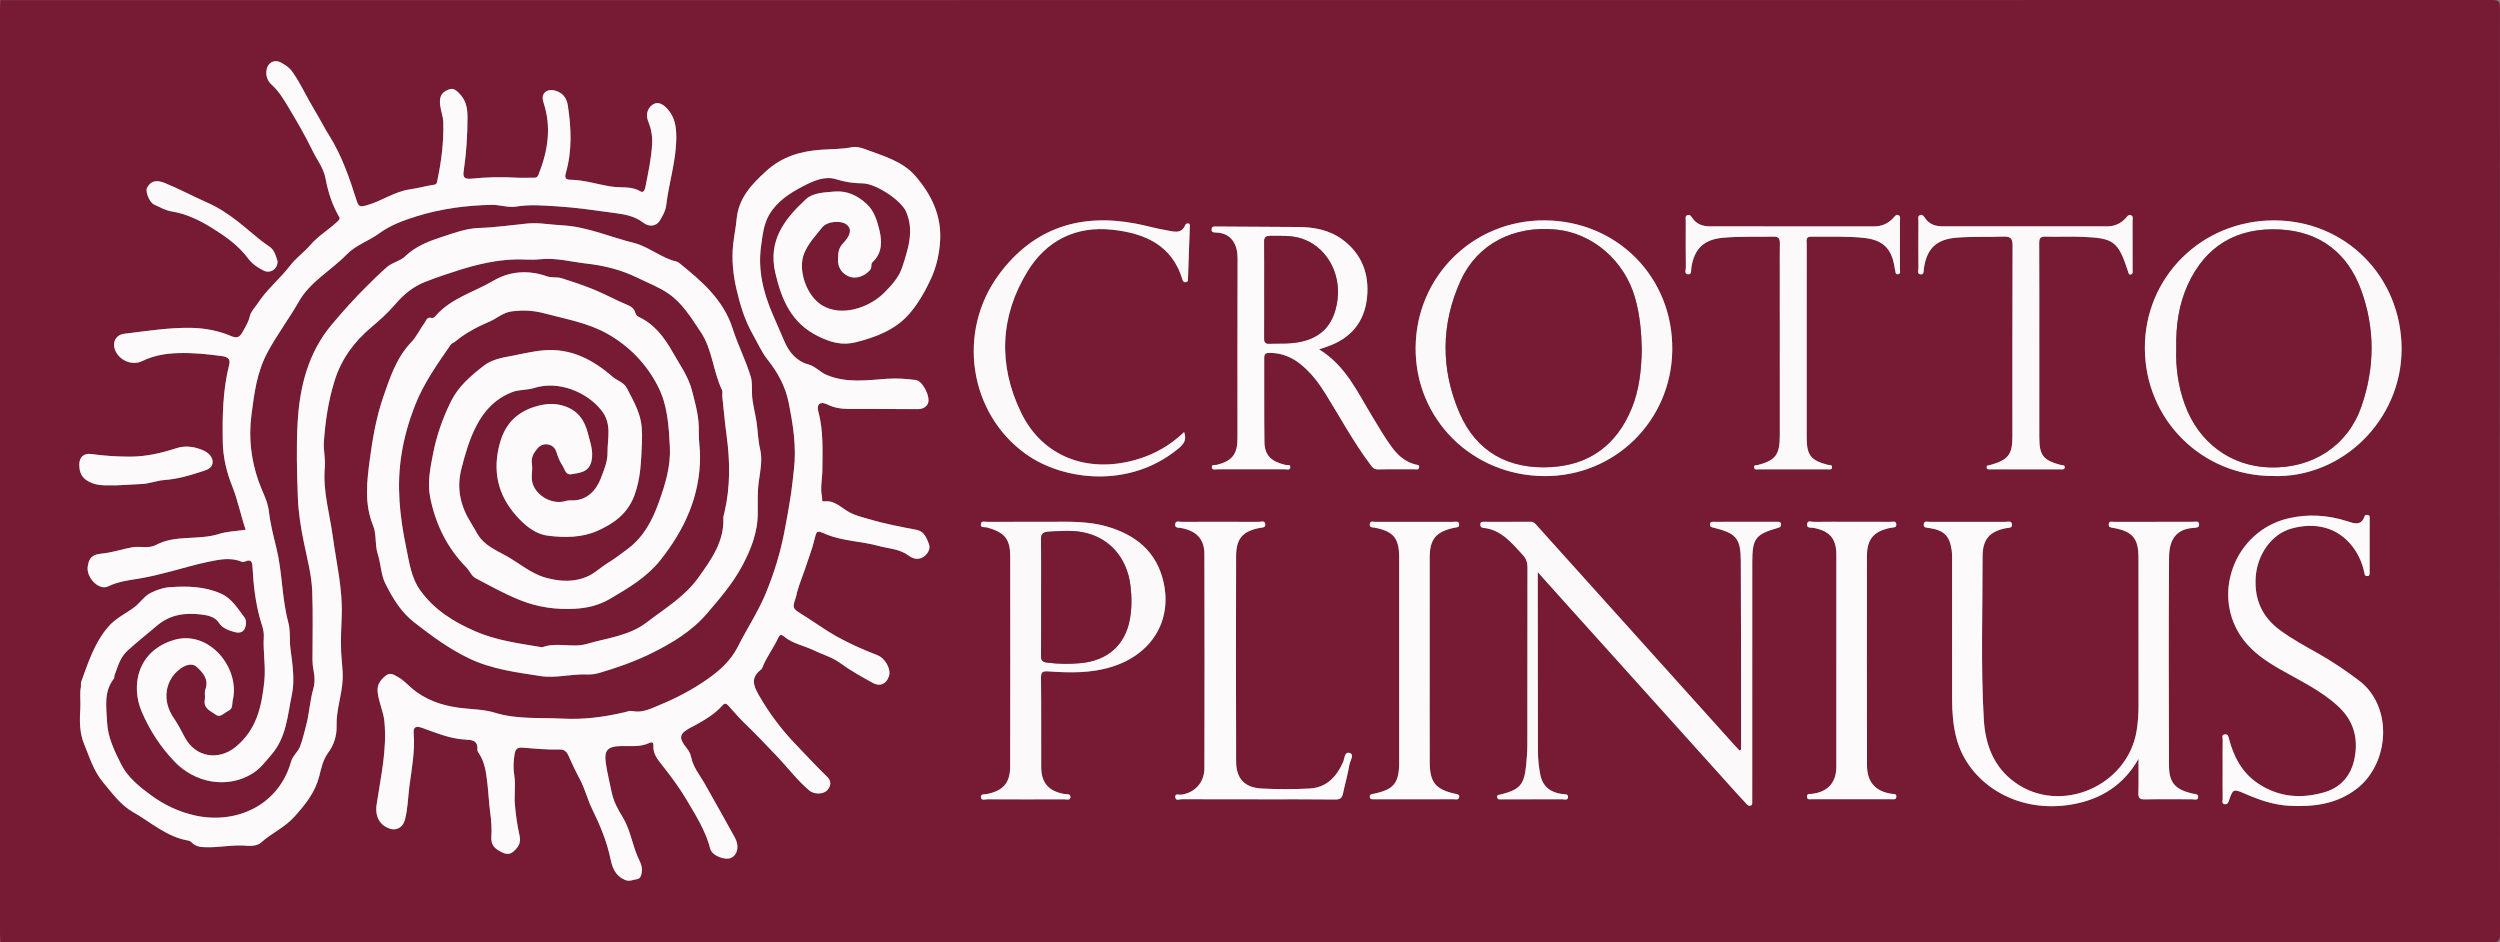
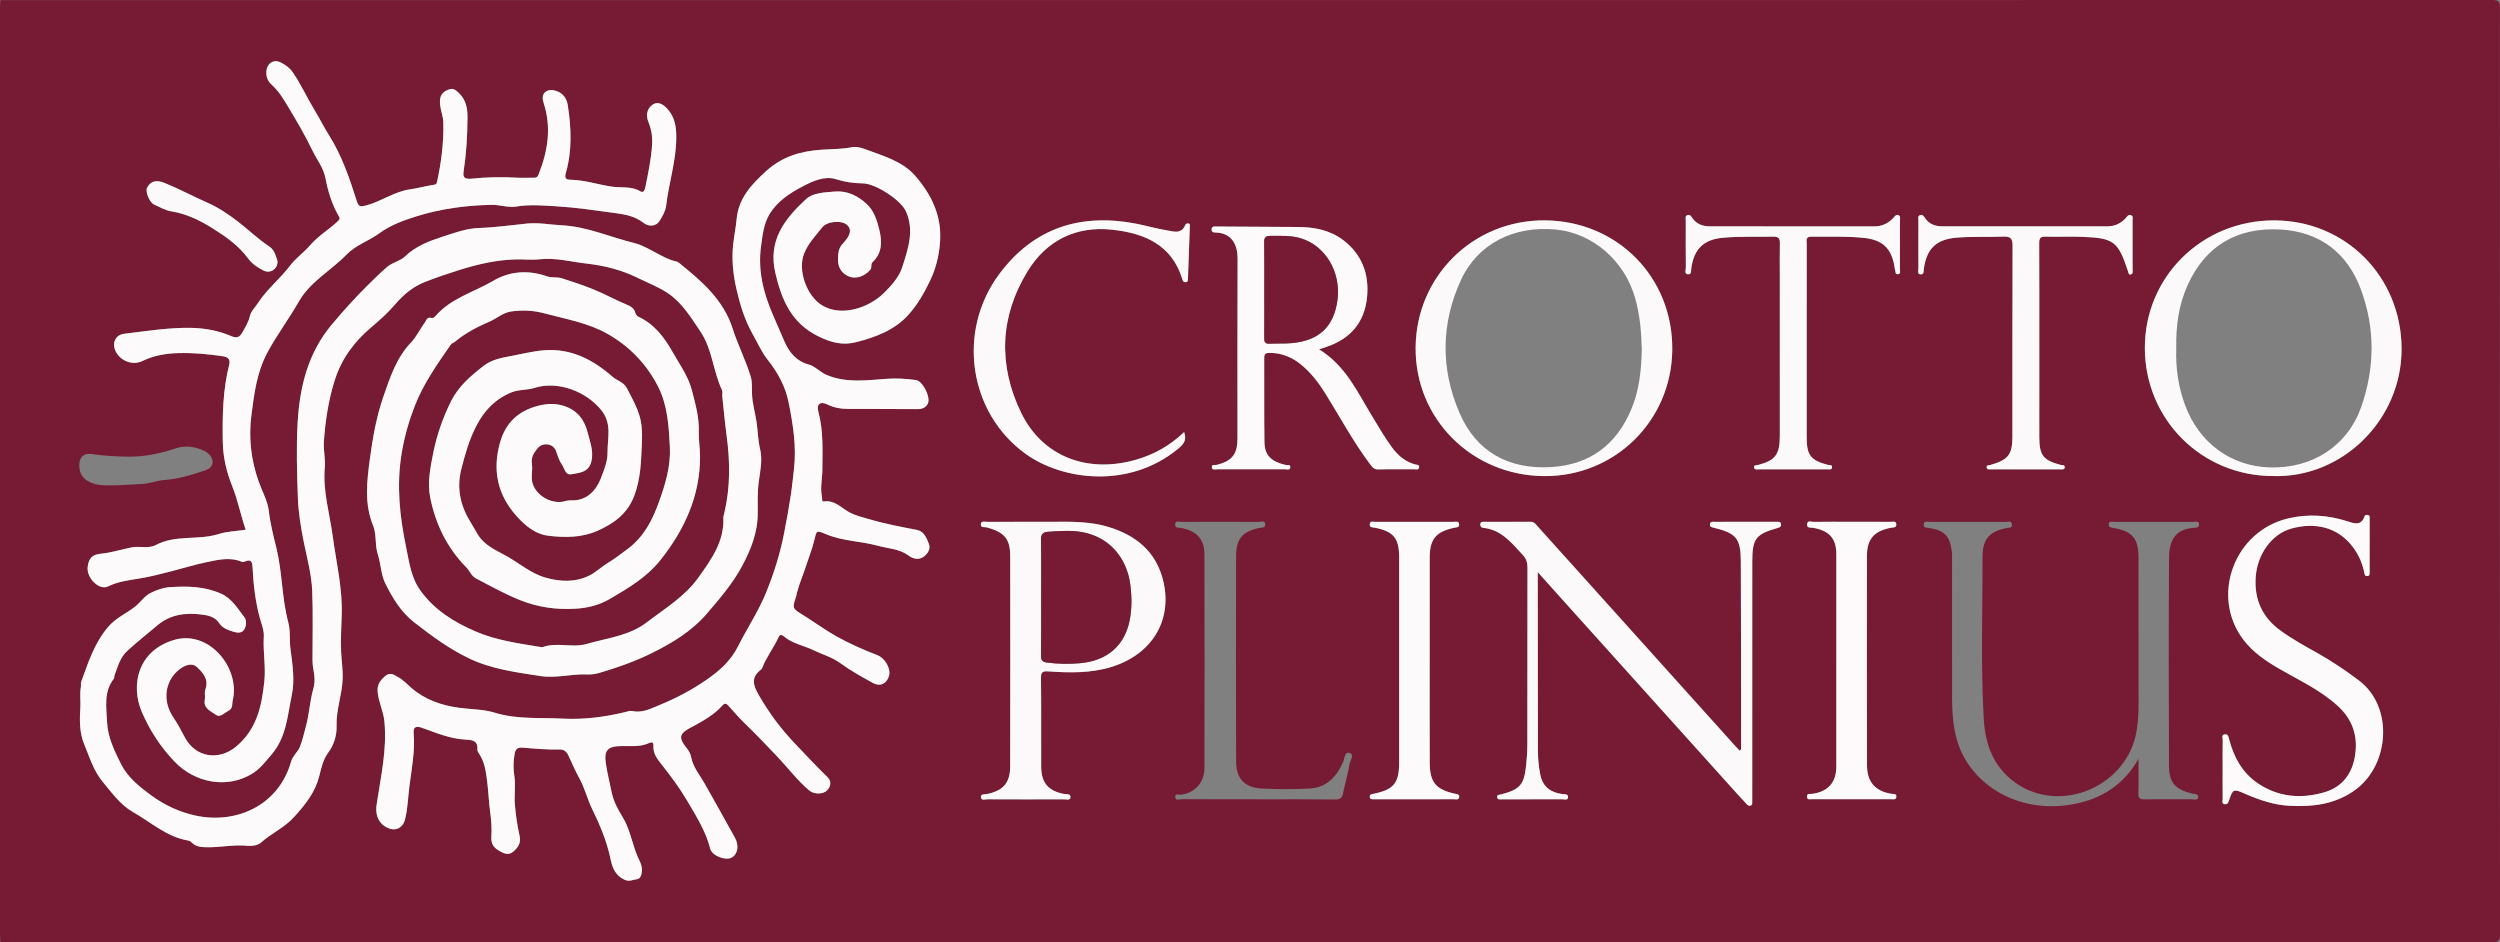
<svg xmlns="http://www.w3.org/2000/svg" viewBox="0 0 363.675 137.07" enable-background="new 0 0 363.675 137.07">
  <rect x="0" y="0" width="363.675" height="137.07" fill="#808080" stroke="none" />
  <path fill="#771A33" d="M.056 137.057c-.019-.398-.054-.796-.054-1.193-.002-44.922-.002-89.845 0-134.767 0-.358.035-.716.053-1.074 120.832-.001 241.663-.001 362.495-.023.885 0 1.119.195 1.119 1.103-.025 44.957-.027 89.914.006 134.871.001 1.071-.434 1.096-1.243 1.096-43.317-.013-86.634-.011-129.951-.011-77.475-.001-154.95-.002-232.425-.002zm93.321-72.6c.165-3.536-.469-4.728-2.182-7.982-.477-.906-1.422-1.083-2.098-1.674-2.839-2.483-6.045-4.161-9.965-3.842-1.604.131-3.175.529-4.756.826-1.465.276-2.823.508-4.052 1.459-1.86 1.439-3.64 2.992-4.685 5.081-1.194 2.387-2.09 4.925-2.617 7.577-.422 2.123-.861 4.31-.452 6.397.758 3.872 2.449 7.391 5.273 10.241.503.508.706 1.233 1.4 1.598 2.094 1.102 4.152 2.25 6.362 3.143 2.617 1.057 5.321 1.435 8.064 1.272 1.758-.104 3.439-.478 5.134-1.477 2.674-1.576 5.293-3.122 7.231-5.555 3.515-4.412 5.808-9.33 5.804-15.113-.001-1.195-.218-2.397-.18-3.564.068-2.111-.494-4.078-1.002-6.051-.527-2.046-1.787-3.772-2.821-5.599-1.229-2.171-2.664-4.054-4.988-5.129-.189-.087-.368-.338-.422-.546-.173-.666-.666-.955-1.236-1.191-1.704-.703-3.303-1.617-5.032-2.3-1.463-.579-2.947-1.08-4.44-1.55-.665-.21-1.456-.036-2.109-.267-2.736-.965-5.421-.789-7.865.647-2.835 1.666-6.174 2.528-8.423 5.155-.117.137-.378.3-.501.256-.695-.251-.818.382-1.057.705-.68.915-1.161 2.004-1.939 2.815-2.161 2.253-3.087 5.128-4.06 7.939-1.007 2.908-1.546 5.973-1.953 9.019-.433 3.236-.848 6.506.471 9.717.525 1.278.227 2.773.672 4.138.463 1.421.464 3.04 1.127 4.338 1.062 2.081 2.22 4.076 4.217 5.626 2.55 1.979 5.104 3.87 8.019 5.249 3.265 1.544 6.823 1.994 10.325 2.534 2.237.345 4.522-.34 6.803-.237.578.026 1.187-.061 1.743-.225 2.6-.765 5.138-1.653 7.592-2.862 3.025-1.49 5.886-3.238 8.05-5.763 1.851-2.159 3.755-4.368 5.111-6.896 1.278-2.385 2.293-4.902 2.29-7.718-.002-1.545-.057-3.086.159-4.647.211-1.526.552-3.123.185-4.655-.309-1.29-.325-2.614-.511-3.903-.201-1.389-.632-2.753-.67-4.193-.021-.808.052-1.689-.188-2.477-.728-2.387-1.879-4.615-2.638-6.999-1.331-4.181-4.52-6.896-7.782-9.527-.12-.097-.273-.18-.423-.212-1.053-.224-1.971-.743-2.911-1.243-1.039-.552-2.095-1.169-3.221-1.445-3.504-.858-6.844-2.39-10.514-2.572-1.664-.082-3.347-.419-4.984-.259-2.345.23-4.684.581-7.039.65-1.86.054-3.644.732-5.286 1.26-1.846.594-3.911 1.353-5.464 2.864-.694.676-1.869.903-2.568 1.496-1.034.877-2.019 1.866-2.997 2.832-1.798 1.776-3.49 3.67-5.117 5.608-3.438 4.096-4.658 9.006-4.96 14.208-.213 3.656-.1 7.319.031 10.972.077 2.148.428 4.303.855 6.415.477 2.363 1.13 4.71 1.229 7.115.138 3.358.037 6.726.042 10.089.001.515.056 1.016.16 1.533.172.854.213 1.764-.033 2.614-.507 1.752-.577 3.582-1.047 5.348-.28 1.054-.534 2.171-.917 3.146-.265.672-1.044 1.3-1.271 2.109-1.811 6.456-8.044 9.154-13.931 7.868-2.329-.509-4.518-1.533-6.446-2.95-1.687-1.24-3.397-2.609-4.338-4.483-.963-1.919-1.961-3.946-2.058-6.142-.095-2.152-.534-4.43 1-6.36.083-.104.021-.311.075-.451.489-1.263.783-2.581 1.877-3.586 1.402-1.287 2.895-2.452 4.339-3.681 1.928-1.64 4.153-1.877 6.483-1.59.907.112 1.943.337 2.503 1.205.481.745 1.218 1.015 1.951 1.248.535.171 1.269.354 1.673-.205.38-.526.415-1.402.088-1.826-.989-1.282-1.811-2.748-3.424-3.466-2.42-1.078-4.972-1.113-7.51-.931-.864.062-1.801.386-2.667.806-.986.478-1.505 1.39-2.313 2.021-1.268.99-2.763 1.622-3.869 2.894-2.05 2.357-2.938 5.231-3.976 8.055-.079.214.002.481-.04.714-.195 1.082-.002 2.182-.083 3.242-.132 1.719-.078 3.535.514 4.969.787 1.904 1.379 3.971 2.776 5.648 1.322 1.587 2.577 3.335 4.332 4.33 2.619 1.485 4.926 3.637 8.047 4.168.185.031.393.132.519.268.537.578 1.221.68 1.956.707 2.07.075 4.116-.418 6.2-.207.633.064 1.492-.064 1.927-.458 1.518-1.372 3.411-2.163 4.849-3.758 1.627-1.804 3.031-3.537 3.637-5.919.296-1.164.535-2.371 1.296-3.403.851-1.153 1.269-2.476 1.225-3.957-.067-2.267.779-4.421.879-6.699.062-1.417-.174-2.757-.221-4.133-.059-1.704.016-3.415.084-5.121.155-3.919-.778-7.708-1.297-11.55-.452-3.345-1.472-6.623-1.156-10.072.111-1.216-.224-2.47-.139-3.692.208-2.985.638-5.903 1.536-8.819 1.012-3.289 2.918-5.802 5.409-7.892 1.22-1.024 2.382-2.078 3.402-3.267 1.221-1.422 2.599-2.593 4.335-3.274 1.659-.651 3.351-1.227 5.052-1.758 2.668-.833 5.38-1.463 8.198-1.531 1.154-.028 2.331.112 3.454-.016 2.336-.266 4.56.37 6.821.622 2.531.283 5.028.899 7.349 2.035 1.514.741 3.121 1.351 4.506 2.286 2.084 1.407 3.389 3.584 4.759 5.633 1.702 2.547 1.796 5.726 3.099 8.448.126.263.009.634.042.951.2 1.893.371 3.79.626 5.675.508 3.749.551 7.478-.319 11.185-.063.27-.164.547-.154.817.124 3.458-1.786 6.061-3.651 8.672-1.97 2.758-4.859 4.47-7.482 6.486-2.575 1.979-5.744 2.265-8.71 3.138-2.119.623-4.345-.298-6.452.468-.102.037-.238-.002-.355-.022-3.195-.533-6.408-.957-9.425-2.269-3.123-1.357-5.914-3.069-7.973-5.903-1.396-1.922-1.637-4.113-2.096-6.303-.95-4.538-1.422-9.062-.658-13.697.396-2.4 1.067-4.734 1.93-6.943 1.244-3.183 3.24-6.022 5.197-8.84.165-.238.461-.304.649-.462 1.526-1.277 3.288-2.177 5.076-2.95 1.055-.456 1.89-1.285 3.158-1.451 1.645-.215 3.191-.138 4.767.287 3.099.834 6.314 1.367 9.142 2.963 3.207 1.81 5.715 4.403 7.387 7.689 1.392 2.737 1.561 5.778 1.715 8.783.144 2.816-.681 5.485-1.615 8.073-.928 2.571-2.152 4.977-4.482 6.732-.956.72-1.958 1.485-2.947 2.081-.939.566-1.718 1.353-2.684 1.829-2.061 1.015-4.221.9-6.367.294-2.148-.607-3.811-2.109-5.717-3.162-1.536-.849-3.162-1.526-4.131-3.105-.328-.534-.614-1.095-.95-1.624-1.543-2.424-2.17-5.032-1.458-7.854.547-2.168 1.155-4.312 2.196-6.331 1.159-2.247 2.75-3.91 5.116-4.875 1.094-.446 2.258-.299 3.347-.649 3.387-1.09 7.617.533 9.775 3.316 1.535 1.979.815 4.08.848 6.103.02 1.244-.506 2.564-1.01 3.828-.714 1.791-2.071 3.098-4.002 3.115-.356.003-.732-.013-1.064.091-1.856.583-4.2-.638-4.806-2.495-.312-.956.022-1.939-.114-2.835-.159-1.046.267-1.668.804-2.324.78-.953 2.333-.72 2.719.426.237.703.457 1.386.882 2.007.372.542.452 1.488 1.348 1.326 1.186-.214 2.52-.265 2.9-1.888.341-1.459-.187-2.729-.521-4.077-.479-1.934-1.488-3.307-3.425-3.95-1.28-.425-2.526-.373-3.822-.034-2.863.749-4.705 2.44-5.526 5.342-1.141 4.036-.366 7.611 2.409 10.696 1.212 1.347 2.672 2.608 4.527 2.846 2.435.314 4.949.311 7.244-.71 2.36-1.05 4.365-2.46 5.364-5.146.934-2.511.976-5.04 1.093-7.608zm36.896-4.963v.016c1.08 0 2.159-.009 3.239.003.651.008 1.213-.268 1.465-.806.43-.917-.739-3.29-1.75-3.423-1.363-.179-2.729-.278-4.143-.183-2.95.199-5.949.667-8.846-.56-.963-.408-1.636-1.262-2.652-1.531-1.782-.473-2.832-1.844-3.482-3.351-.549-1.274-1.118-2.587-1.666-3.85-1.419-3.269-2.221-6.562-1.719-10.081.215-1.508.357-3.072 1.157-4.459 1.162-2.015 3.059-3.198 5.004-4.211 1.441-.751 3.126-1.505 4.756-.982 1.308.419 2.578.584 3.899.602 1.841.025 5.513 2.418 6.254 4.071 1.261 2.812.283 5.545-.547 8.143-.44 1.377-1.547 2.651-2.693 3.767-2.215 2.157-6.201 3.483-9.01 1.733-2.208-1.375-3.542-5.11-2.558-7.531.6-1.477 1.663-2.563 2.598-3.758.758-.969 2.914-1.095 3.691-.342.64.621.497 1.459-.675 2.69-.649.682-.666 1.41-.691 2.246-.035 1.158.491 1.992 1.43 2.451 1.133.554 2.424.05 3.24-.876.335-.38.014-.822.395-1.179 1.378-1.291 1.344-3.006.956-4.61-.326-1.346-.749-2.785-1.822-3.782-1.295-1.203-2.835-1.987-4.671-1.836-1.459.12-3.169.168-4.18 1.105-3.066 2.842-5.577 5.967-4.463 10.742.921 3.95 2.357 7.303 6.235 9.205 1.796.881 3.465 1.383 5.522.858 2.865-.731 5.574-1.76 7.558-3.935 1.345-1.474 2.387-3.302 3.245-5.122.811-1.719 1.266-3.574 1.401-5.563.259-3.812-1.281-6.873-3.606-9.562-1.886-2.18-4.732-2.923-7.352-3.911-.577-.218-1.277-.381-1.859-.264-1.474.296-2.976.263-4.448.365-3.063.212-5.733 1.006-8.068 3.139-2.125 1.941-3.976 3.917-4.259 6.944-.114 1.223-.366 2.433-.501 3.655-.242 2.189-.017 4.395.465 6.493.521 2.264 1.191 4.527 2.374 6.606.715 1.255 1.291 2.605 2.191 3.737 1.467 1.844 2.575 3.891 3.029 6.164.647 3.236 1.183 6.514.77 9.849-.141 1.136-.236 2.279-.406 3.411-.292 1.945-.643 3.878-1.021 5.81-.579 2.962-1.48 5.831-2.607 8.6-1.112 2.734-2.775 5.223-4.102 7.859-1.062 2.11-2.706 3.542-4.513 4.803-2.133 1.489-4.46 2.713-6.871 3.702-1.245.511-2.512 1.203-3.98.886-.386-.083-.77.091-1.159.183-2.949.699-5.99 1.083-8.973.92-3.277-.179-6.623.142-9.848-.855-1.702-.526-3.51-.484-5.266-.728-2.557-.354-4.908-1.17-6.88-2.871-.629-.543-1.181-1.156-1.926-1.571-.641-.357-1.174-.797-1.918-.152-.713.618-1.175 1.263-1.082 2.271.136 1.474.835 2.818.98 4.267.415 4.117-.534 8.139-1.129 12.165-.265 1.797.546 3.022 1.935 3.489.959.322 1.89-.235 2.164-1.234.444-1.617.456-3.294.67-4.94.333-2.561.837-5.12.619-7.733-.073-.877.331-1.082 1.176-.785 2.091.735 4.136 1.623 6.411 1.728.806.038 1.804.099 1.68 1.412-.023.24.184.522.331.755.762 1.208.929 2.559 1.101 3.944.184 1.474.236 2.961.433 4.421.164 1.212.255 2.411.174 3.608-.062.916.269 1.504.99 1.944.699.427 1.467.851 2.207.204.651-.569 1.151-1.221.912-2.274-.341-1.506-.564-3.05-.69-4.59-.114-1.385.134-2.813-.083-4.173-.175-1.098-.135-2.114.048-3.179.118-.686.419-.962 1.115-.906 1.828.147 3.654.319 5.494.272.533-.014.95.282 1.194.824.521 1.158 1.047 2.317 1.653 3.432.763 1.405 1.126 2.971 1.82 4.393 1.134 2.321 2.136 4.687 2.662 7.218.279 1.339.685 2.451 2.064 3.083.697.32 1.241-.029 1.819-.094.487-.055.666-.656.695-1.24.042-.821-.379-1.449-.666-2.139-.773-1.858-1.074-3.917-2.133-5.632-.715-1.158-1.326-2.307-1.604-3.631-.282-1.348-.603-2.69-.822-4.048-.337-2.084.203-2.66 2.369-2.671 1.312-.007 2.643.142 3.889-.431.458-.211.675-.107.644.419-.067 1.121.575 1.916 1.218 2.73 1.322 1.672 2.598 3.378 3.681 5.222 1.315 2.239 2.708 4.426 3.366 6.996.266 1.039 2.222 1.76 3.086 1.303.926-.49 1.142-1.76.496-2.917-1.468-2.631-2.915-5.275-4.413-7.889-.708-1.236-1.654-2.349-1.943-3.79-.097-.484-.282-.869-.596-1.259-1.318-1.639-1.179-2.193.7-3.171l.112-.042c1.557-.858 3.121-1.714 4.319-3.069.414-.469.657-.217.942.095.75.819 1.462 1.679 2.26 2.448 1.644 1.585 3.23 3.243 4.792 4.891 1.557 1.642 2.918 3.474 4.673 4.949.622.522 1.955.596 2.569-.041.569-.591.654-1.335.059-1.915-1.641-1.599-3.199-3.272-4.779-4.93-2.03-2.13-3.732-4.432-5.211-6.997-.926-1.606-1.109-2.621.354-3.759.059-.046.106-.122.133-.194.599-1.584 1.672-2.916 2.363-4.449.188-.417.451-.443.742-.193 1.296 1.116 2.984 1.37 4.453 2.09 1.259.617 2.627.97 3.802 1.836 1.489 1.097 3.133 1.995 4.757 2.894 1.046.579 1.984.111 2.333-1.022.304-.99-.528-2.572-1.706-3.027-2.071-.799-4.1-1.697-6.029-2.781-1.602-.9-3.086-2.009-4.653-2.976-1.7-1.049-1.713-1.024-1.135-2.749.063-.188.08-.39.131-.583.367-1.385.949-2.701 1.385-4.065.357-1.12.805-2.246 1.089-3.384.414-1.66.297-1.66 1.814-1.034 2.402.993 5.032.987 7.515 1.666 1.509.413 3.128.433 4.448 1.428.8.602 1.692.636 2.39-.004.403-.369.825-.989.552-1.701-.341-.89-.727-1.838-1.752-2.033-2.375-.453-4.744-.906-7.066-1.59-.9-.265-1.796-.486-2.65-.92-1.22-.621-2.18-1.855-3.788-1.636-.397.054-.232-.388-.289-.639-.297-1.309.037-2.605.047-3.906.022-2.862.171-5.72-.588-8.545-.295-1.1.323-1.522 1.355-.999 1.031.522 2.096.631 3.199.638 2.227.011 4.454.001 6.68.001zm-94.533 17.569c-1.411.211-2.723.24-3.923.621-2.977.948-6.265.074-9.109 1.583-1.142.606-2.314.138-3.468.349-1.508.276-2.994.782-4.479.921-1.406.132-1.82.682-2 1.872-.242 1.6 1.629 3.539 2.949 2.896 1.433-.698 2.979-.895 4.477-1.134 1.64-.261 3.266-.688 4.832-1.094 1.627-.422 3.263-.928 4.92-1.273 1.713-.356 3.452-.812 5.2-.094.13.054.326.048.455-.011 1.052-.476 1.11.172 1.15.951.127 2.434.4 4.849 1.041 7.212.244.902.645 1.835.589 2.73-.136 2.18.306 4.331.076 6.522-.383 3.649-1.112 7.041-4.165 9.536-2.509 2.05-5.825 1.514-7.369-1.323-.526-.966-1.004-1.955-1.636-2.868-1.781-2.572-1.155-5.294.474-6.794 1.138-1.048 2.241-1.243 2.864-.659.959.9 1.788 1.827 1.246 3.324-.154.427.017.96-.071 1.424-.251 1.332.905 1.699 1.629 2.233.607.449 1.186-.281 1.775-.57.739-.363.533-1.024.657-1.546 1.114-4.705-3.465-10.29-8.543-8.777-5.326 1.588-6.326 6.635-4.689 10.448 1.15 2.679 2.712 5.109 4.804 7.282 2.936 3.05 7.554 3.947 11.206 1.752 1.204-.724 1.955-1.762 2.849-2.796 2.212-2.559 2.336-5.736 2.97-8.695.453-2.115.098-4.457-.196-6.657-.174-1.307.014-2.635-.325-3.906-.945-3.542-.851-7.243-1.724-10.802-.434-1.77-.893-3.538-1.103-5.383-.168-1.47-.986-2.882-1.49-4.322-1.085-3.103-1.475-6.294-1.043-9.625.412-3.177.775-6.242 2.364-9.182 1.375-2.546 3.108-4.832 4.526-7.329 1.665-2.932 4.69-4.516 6.959-6.857 1.323-1.365 3.221-1.967 4.715-3.061 1.687-1.235 3.574-1.906 5.44-2.49 3.538-1.108 7.229-1.603 10.961-1.672 1.201-.022 2.365.445 3.563.246 1.94-.321 3.861-.156 5.811-.04 2.802.166 5.561.583 8.332.957 1.544.208 3.033.415 4.353 1.442.714.556 1.81.647 2.412-.359.395-.661.804-1.347.901-2.169.394-3.332 1.48-6.546 1.468-9.964-.005-1.543-.227-2.841-1.224-3.992-.611-.704-1.415-1.269-2.254-.666-.765.551-.981 1.48-.578 2.473.421 1.037.608 2.134.543 3.261-.124 2.13-.581 4.208-.994 6.292-.073.37-.279.821-.699.564-1.313-.804-2.788-.488-4.179-.696-2.018-.301-3.974-.972-6.036-1.001-.71-.01-.84-.3-.64-1.002.926-3.247.789-6.538.278-9.834-.156-1.006-.691-1.732-1.628-2.067-.548-.196-1.234-.241-1.689.188-.429.404-.376.985-.186 1.568 1.145 3.515.613 6.927-.707 10.278-.118.299-.225.583-.649.574-.836-.018-1.676.05-2.509-.001-2.203-.135-4.417-.09-6.594.138-1.24.13-1.304-.327-1.175-1.183.383-2.539.536-5.083.547-7.653.006-1.474-.201-2.643-1.361-3.729-.644-.603-.974-.59-1.636-.286-1.008.464-1.084 1.303-.975 2.199.1.817.432 1.616.454 2.429.082 2.929-.288 5.82-.909 8.683-.099.455-.329.404-.659.459-1.098.183-2.178.483-3.279.637-2.318.324-4.208 1.784-6.435 2.36-.774.2-1.04.192-1.315-.679-1.039-3.291-2.159-6.571-4.007-9.515-.775-1.234-1.421-2.537-2.178-3.781-1.087-1.785-1.939-3.714-3.142-5.443-.453-.651-1.074-1.067-1.736-1.405-.909-.464-1.791 0-2.016.934-.22.912.08 1.738.693 2.289 1.056.948 1.756 2.131 2.459 3.303 1.229 2.051 2.446 4.12 3.48 6.272.646 1.344 1.618 2.519 1.91 4.07.354 1.88.925 3.726 1.878 5.414.188.332.303.446-.085.815-1.291 1.228-2.845 2.112-4.04 3.507-.874 1.021-2.082 1.865-2.902 2.948-1.449 1.913-3.355 3.41-4.679 5.448-.411.632-1.012 1.177-1.187 1.941-.201.881-.677 1.603-1.104 2.367-.409.731-.838.832-1.647.485-1.79-.767-3.766-1.131-5.654-1.176-3.293-.078-6.582.461-9.862.855-1.162.14-1.757 1.163-1.366 2.264.564 1.589 2.49 2.432 3.988 1.704 1.64-.797 3.365-1.102 5.176-1.155 2.195-.064 4.353.134 6.524.45.94.137 1.111.604.946 1.253-.936 3.693-.994 7.448-.932 11.221.037 2.242.567 4.429 1.375 6.439.838 2.073 1.232 4.228 1.961 6.333zm275.347 33.322c0 1.656.038 3.313-.017 4.967-.025.74.191.949.932.934 2.279-.046 4.559-.005 6.839-.017.327-.002.855.207.921-.266.078-.562-.503-.477-.868-.565-2.482-.603-3.363-1.575-3.371-4.058-.033-10.119-.067-20.239.01-30.358.021-2.711 1.188-4.077 3.574-4.233.334-.022.821-.01.794-.509-.029-.547-.534-.368-.851-.369-3.84-.011-7.68-.009-11.52.004-.28.001-.71-.171-.77.317-.064.527.367.511.722.574 2.725.482 3.6 1.514 3.602 4.296.006 7.2-.005 14.4.009 21.6.002 1.164-.085 2.313-.257 3.462-1.222 8.167-11.081 12.435-17.711 7.661-3.152-2.269-4.339-5.563-4.548-9.233-.447-7.87-.163-15.751-.175-23.627-.004-2.568 1.078-3.685 3.457-4.138.376-.072.911.021.812-.591-.083-.514-.575-.321-.897-.322-3.68-.012-7.36-.011-11.04.003-.317.001-.825-.203-.887.322-.07.589.465.517.845.578 2.12.34 2.913 1.122 3.22 3.231.069.472.05.958.05 1.437.003 6.76-.005 13.52.007 20.28.003 1.88.152 3.751.623 5.579 1.637 6.357 8.522 11.119 16.82 9.677 4.155-.724 7.506-2.786 9.675-6.636zm-87.39-27.161c1.393 1.555 2.562 2.865 3.737 4.17 8.366 9.299 16.732 18.597 25.1 27.893.508.564 1.031 1.116 1.544 1.675.171.186.356.329.623.212.233-.102.188-.323.193-.516l.002-.72c.001-11.399-.002-22.798.004-34.198.002-3.397.476-4.027 3.692-4.939.312-.088.529-.186.494-.537-.04-.398-.352-.361-.632-.361-3 0-6-.003-8.999.006-.293.001-.701-.1-.712.398-.008.381.333.401.591.465 3.207.793 3.882 1.532 3.9 4.802.049 9.079.033 18.158.042 27.237 0 .159.001.319-.234.369-.258-.277-.534-.564-.8-.86-9.514-10.574-19.026-21.149-28.539-31.724-.288-.32-.507-.7-1.045-.695-2.24.018-4.48.004-6.719.007-.27 0-.588-.049-.601.378-.008.287.141.472.407.497 2.656.253 4.142 2.19 5.777 3.944.509.546.68 1.104.679 1.824-.016 8.559-.004 17.119-.018 25.678-.002 1.036-.067 2.076-.176 3.106-.3 2.838-.888 3.497-3.634 4.226-.24.064-.648-.001-.578.427.063.38.426.29.687.29 2.92.003 5.839.004 8.759-.013.313-.002.843.226.859-.324.014-.497-.534-.39-.847-.432-1.681-.225-2.82-1.054-3.176-2.77-.244-1.175-.355-2.365-.355-3.57 0-8.159-.015-16.318-.026-24.478l.001-1.467zm-31.814-32.403l1.098-.372c3.486-1.172 5.533-3.572 5.888-7.233.325-3.355-.752-6.235-3.508-8.31-1.925-1.449-4.184-1.877-6.554-1.883-3.957-.01-7.915-.05-11.872-.072-.309-.002-.682-.055-.684.438-.001.39.268.433.571.437 2.383.035 3.22 1.824 3.212 3.757-.038 8.718-.015 17.435-.016 26.153 0 2.35-.776 3.331-3.029 3.893-.257.064-.781-.126-.694.39.07.412.528.248.82.249 3.279.01 6.558.012 9.837 0 .274-.001.731.19.746-.317.012-.434-.416-.252-.652-.306-2.126-.486-3.081-1.407-3.109-3.335-.058-4.078-.009-8.158-.032-12.236-.003-.597.215-.737.768-.739 1.716-.006 3.203.586 4.518 1.642 1.482 1.189 2.616 2.669 3.616 4.278 2.127 3.421 4.04 6.977 6.457 10.216.31.415.548.833 1.204.816 1.758-.044 3.518-.007 5.278-.022.244-.002.62.146.691-.259.075-.432-.356-.382-.576-.441-1.42-.385-2.457-1.265-3.32-2.415-1.082-1.44-1.962-3.004-2.9-4.535-2.157-3.521-3.854-7.403-7.758-9.794zm-40.293 25.084c-3.012 0-5.491-.007-7.97.008-.326.002-.844-.193-.926.277-.115.654.562.444.859.526 2.545.698 3.399 1.661 3.403 4.168.015 10.197.013 20.394-.006 30.591-.005 2.42-1.01 3.548-3.389 4.035-.313.064-.887-.054-.869.411.024.605.618.347.959.349 3.719.019 7.438.016 11.156.004.325-.001.864.196.908-.281.054-.581-.569-.431-.905-.493-2.284-.42-3.34-1.614-3.348-3.924-.015-4.319.02-8.638-.028-12.956-.01-.881.253-1.012 1.069-.955 3.112.219 6.214.283 9.257-.673 5.731-1.8 8.75-6.623 7.511-12.247-.991-4.502-4.08-6.975-8.326-8.176-3.238-.915-6.579-.611-9.355-.664zm179.072-6.657c10.068.327 18.721-8.178 18.695-18.514-.026-10.468-8.125-18.661-18.545-18.672-10.502-.012-18.827 8.218-18.8 18.583.028 10.378 8.275 18.603 18.65 18.603zm-106.071.008c10.27.092 18.528-7.998 18.672-18.292.148-10.571-7.96-18.836-18.545-18.906-10.386-.068-18.693 8.103-18.787 18.478-.092 10.366 8.14 18.625 18.66 18.72zm98.736 42.663c0 1.439-.011 2.879.01 4.318.004.268-.205.696.318.748.418.042.506-.281.615-.596.56-1.62.627-1.659 2.263-.947 2.093.911 4.218 1.661 6.531 1.775 3.503.172 6.821-.225 9.742-2.458 4.821-3.687 5.367-12.003.33-15.781-1.921-1.441-3.889-2.785-5.983-3.956-1.844-1.031-3.698-2.049-5.413-3.296-2.644-1.923-3.821-4.5-3.603-7.762.22-3.286 2.284-6.267 5.201-7.078 3.314-.921 6.677-.299 8.924 2.669.86 1.136 1.405 2.401 1.683 3.786.051.256.082.459.407.457.35-.002.361-.241.361-.486.003-2.639.005-5.277.002-7.916 0-.186.041-.424-.235-.468-.189-.03-.415-.078-.502.175-.511 1.476-1.568 1.026-2.56.71-2.801-.892-5.645-1.075-8.504-.412-7.918 1.837-11.418 11.337-6.528 17.706 1.359 1.77 3.171 3.012 5.084 4.125 2.961 1.722 6.112 3.149 8.665 5.51 2.209 2.043 2.955 4.565 2.4 7.493-.482 2.54-1.96 4.305-4.416 5.02-3.356.977-6.632.726-9.628-1.275-2.32-1.549-3.534-3.831-4.226-6.453-.088-.332-.121-.768-.637-.693-.51.074-.284.503-.288.768-.025 1.438-.013 2.878-.013 4.317zm-140.36 4.351v.009c3.759 0 7.519-.026 11.278.023.716.009.98-.23 1.116-.87.298-1.402.702-2.785.939-4.197.095-.563.734-1.443.084-1.682-.817-.301-.78.814-1.004 1.312-.97 2.161-2.422 3.718-4.892 3.843-2.313.117-4.642.122-6.954-.001-2.499-.133-3.709-1.442-3.716-3.935-.03-9.958-.031-19.916-.004-29.874.007-2.558.969-3.626 3.435-4.101.336-.065.827-.006.807-.497-.026-.653-.603-.378-.933-.38-3.759-.021-7.519-.02-11.278-.003-.308.001-.811-.23-.888.309-.088.623.47.513.83.577 2.233.397 3.412 1.598 3.418 3.77.031 10.398.029 20.797.001 31.195-.006 2.088-1.43 3.588-3.403 3.842-.298.038-.868-.251-.837.328.034.631.629.318.963.32 3.68.02 7.359.012 11.038.012zm-10.712-53.419c-2.049 1.974-4.408 3.297-7.098 4.053-7.041 1.978-13.531-.503-16.622-6.88-3.355-6.923-3.101-13.968.951-20.573 2.749-4.481 7.032-6.607 12.306-6.037 4.654.504 8.7 2.174 10.216 7.25.073.246.199.429.508.383.266-.039.288-.225.296-.431.091-2.554.184-5.108.27-7.662.006-.184.031-.439-.244-.454-.133-.007-.359.076-.397.174-.564 1.472-1.763.981-2.756.822-1.492-.239-2.95-.68-4.436-.964-8.099-1.548-14.896.624-19.89 7.341-6.225 8.373-4.405 20.243 3.87 26.171 5.388 3.86 15.031 5.068 22.105-.728.824-.674 1.349-1.264.921-2.465zm124.402-12.926c0-4.838.012-9.676-.014-14.513-.004-.684.111-1.011.897-.988 1.758.052 3.52-.041 5.277.026 4.711.178 5.292.631 6.746 5.022.074.224.088.543.414.451.351-.099.251-.456.251-.721.004-2.359.006-4.718-.007-7.077-.002-.292.154-.699-.259-.828-.376-.117-.556.255-.765.475-.727.764-1.596 1.161-2.658 1.16-7.996-.005-15.992-.001-23.988-.008-1.001-.001-1.889-.286-2.496-1.165-.179-.26-.375-.604-.749-.46-.383.147-.229.554-.231.85-.013 2.279-.018 4.558-.001 6.836.002.324-.201.862.267.926.592.081.471-.515.525-.874.438-2.948 1.87-4.246 4.846-4.472 2.234-.17 4.471-.059 6.704-.145 1.026-.04 1.358.227 1.353 1.316-.044 9.275-.015 18.551-.024 27.826-.002 2.58-.648 3.365-3.248 4.088-.214.06-.531-.017-.496.347.033.343.332.278.557.279 3.398.005 6.797.006 10.195.004.231 0 .55.053.596-.25.068-.444-.348-.333-.585-.396-2.551-.68-3.109-1.4-3.109-4.033l.002-13.676zm-33.838-.053c0-4.797-.003-9.594.004-14.391.001-.476-.208-1.068.679-1.054 2.554.041 5.115-.095 7.66.18 2.731.296 3.994 1.528 4.433 4.194.019.118.018.244.062.352.111.268-.026.76.423.738.471-.023.299-.486.301-.763.016-2.318.013-4.637.005-6.955-.001-.305.128-.718-.211-.873-.35-.161-.56.205-.775.431-.751.792-1.655 1.206-2.763 1.204-7.955-.008-15.91-.004-23.864-.007-1.05 0-1.967-.299-2.596-1.215-.156-.227-.314-.513-.65-.431-.449.11-.298.508-.299.798-.009 2.279-.013 4.557.013 6.835.004.345-.269.941.315.986.566.044.425-.566.478-.923.415-2.811 1.829-4.153 4.654-4.399 2.433-.212 4.871-.105 7.306-.154.784-.016.938.318.924.996-.031 1.518-.012 3.038-.011 4.557.001 7.795.007 15.59.002 23.385-.002 2.778-.627 3.608-3.174 4.28-.246.065-.658-.041-.558.397.082.358.463.231.72.232 3.318.008 6.635.006 9.953.002.26 0 .64.108.659-.301.02-.423-.406-.294-.639-.356-2.458-.649-3.048-1.398-3.05-3.954-.005-4.597-.002-9.194-.001-13.791zm-54.846 46.268c0-4.999-.005-9.999.002-14.998.004-2.72.893-3.787 3.567-4.37.28-.061.73-.011.719-.461-.015-.57-.507-.397-.824-.398-3.8-.011-7.599-.011-11.399.002-.276.001-.703-.184-.771.309-.078.575.427.479.735.54 2.727.542 3.534 1.521 3.535 4.34l.001 29.757c0 3.074-.757 4.006-3.785 4.628-.246.051-.481.054-.492.379-.014.427.292.402.575.402l1.2-.003c3.479.002 6.959.008 10.438-.002.282-.001.695.162.788-.3.075-.376-.211-.416-.514-.48-2.891-.615-3.757-1.652-3.768-4.586-.017-4.92-.004-9.84-.007-14.759zm61.387-20.235c-1.84 0-3.679-.016-5.518.015-.332.006-.903-.297-.964.339-.06.629.553.462.881.521 2.368.432 3.371 1.528 3.374 3.883.012 10.277.01 20.555-.001 30.832-.003 2.36-1.232 3.705-3.571 3.994-.294.036-.711-.102-.696.404.014.509.442.363.724.363 3.839.011 7.678.013 11.517.007.291 0 .714.126.753-.349.041-.494-.382-.386-.681-.432-2.367-.363-3.582-1.708-3.588-4.153-.024-10.157-.026-20.315-.008-30.472.004-2.462 1.044-3.614 3.483-4.082.318-.061.829.024.79-.503-.04-.547-.54-.356-.857-.358-1.879-.018-3.758-.01-5.638-.009zm-252.38-5.306l3.449-.182c1.22-.014 2.31-.507 3.508-.593 1.814-.132 3.59-.632 5.319-1.205.66-.219 1.573-.416 1.668-1.296.088-.809-.646-1.47-1.194-1.728-1.254-.592-2.685-.852-4.068-.398-2.205.724-4.425 1.234-6.767 1.232-1.879-.002-3.74-.122-5.598-.38-1.092-.152-1.749.432-1.76 1.508-.014 1.438.551 2.214 1.891 2.727 1.162.445 2.362.289 3.552.315zm23.395-32.594c-.229-.661-.377-1.598-1.208-2.148-1.631-1.079-3.034-2.448-4.578-3.639-1.393-1.074-2.86-2.048-4.412-2.729-2.096-.921-4.109-2.016-6.232-2.875-1.18-.477-2.005-.305-2.544.685-.3.55.322 2.141 1.038 2.466.813.369 1.586.836 2.498.983 2.18.35 4.139 1.308 5.976 2.458 1.932 1.21 3.801 2.515 5.197 4.411.55.747 1.384 1.324 2.26 1.754.91.447 2.024-.188 2.005-1.366z" />
  <path fill="#FCFAFA" d="M93.377 64.457c-.117 2.568-.16 5.097-1.093 7.607-.999 2.686-3.004 4.096-5.364 5.146-2.295 1.021-4.809 1.024-7.244.71-1.854-.239-3.315-1.499-4.527-2.846-2.775-3.085-3.55-6.66-2.409-10.696.821-2.902 2.663-4.593 5.526-5.342 1.295-.339 2.542-.391 3.822.034 1.936.642 2.946 2.016 3.425 3.95.334 1.348.862 2.619.521 4.077-.379 1.624-1.714 1.675-2.9 1.888-.895.161-.976-.784-1.348-1.326-.425-.621-.645-1.304-.882-2.007-.386-1.146-1.939-1.379-2.719-.426-.537.656-.963 1.278-.804 2.324.136.897-.198 1.879.114 2.835.606 1.856 2.95 3.078 4.806 2.495.332-.104.708-.088 1.064-.091 1.931-.018 3.288-1.324 4.002-3.115.504-1.264 1.03-2.584 1.01-3.828-.032-2.023.687-4.124-.848-6.103-2.158-2.783-6.388-4.406-9.775-3.316-1.089.351-2.253.203-3.347.649-2.366.965-3.956 2.629-5.116 4.875-1.042 2.019-1.649 4.163-2.196 6.331-.712 2.822-.084 5.43 1.458 7.854.336.529.622 1.089.95 1.624.969 1.579 2.595 2.256 4.131 3.105 1.906 1.054 3.569 2.556 5.717 3.162 2.146.606 4.306.721 6.367-.294.966-.476 1.745-1.263 2.684-1.829.989-.596 1.991-1.361 2.947-2.081 2.33-1.755 3.553-4.161 4.482-6.732.935-2.588 1.759-5.256 1.615-8.073-.154-3.005-.323-6.046-1.715-8.783-1.672-3.286-4.179-5.879-7.387-7.689-2.828-1.596-6.043-2.129-9.142-2.963-1.577-.424-3.123-.502-4.767-.287-1.268.166-2.103.995-3.158 1.451-1.788.772-3.55 1.673-5.076 2.95-.189.158-.484.224-.649.462-1.957 2.818-3.954 5.657-5.197 8.84-.863 2.208-1.534 4.542-1.93 6.943-.764 4.634-.293 9.159.658 13.697.459 2.191.7 4.382 2.096 6.303 2.058 2.834 4.85 4.546 7.973 5.903 3.017 1.311 6.23 1.736 9.425 2.269.117.02.253.059.355.022 2.107-.766 4.333.155 6.452-.468 2.966-.872 6.135-1.158 8.71-3.138 2.623-2.016 5.512-3.728 7.482-6.486 1.865-2.611 3.775-5.214 3.651-8.672-.01-.27.091-.547.154-.817.87-3.707.827-7.435.319-11.185-.255-1.885-.427-3.782-.626-5.675-.033-.317.084-.688-.042-.951-1.303-2.721-1.396-5.901-3.099-8.448-1.37-2.049-2.675-4.226-4.759-5.633-1.385-.935-2.992-1.545-4.506-2.286-2.321-1.137-4.818-1.753-7.349-2.035-2.26-.253-4.484-.889-6.821-.622-1.123.128-2.299-.011-3.454.016-2.818.068-5.53.698-8.198 1.531-1.702.531-3.393 1.107-5.052 1.758-1.735.681-3.113 1.852-4.335 3.274-1.021 1.188-2.182 2.243-3.402 3.267-2.491 2.09-4.397 4.603-5.409 7.892-.898 2.916-1.328 5.834-1.536 8.819-.085 1.222.251 2.476.139 3.692-.316 3.448.704 6.727 1.156 10.072.519 3.842 1.452 7.631 1.297 11.55-.068 1.706-.143 3.417-.084 5.121.048 1.376.284 2.717.221 4.133-.1 2.278-.946 4.432-.879 6.699.044 1.481-.374 2.804-1.225 3.957-.761 1.032-1.001 2.239-1.296 3.403-.605 2.382-2.01 4.115-3.637 5.919-1.438 1.594-3.331 2.386-4.849 3.758-.436.394-1.294.522-1.927.458-2.084-.212-4.13.282-6.2.207-.735-.027-1.419-.13-1.956-.707-.126-.135-.334-.236-.519-.268-3.121-.531-5.428-2.683-8.047-4.168-1.755-.995-3.009-2.743-4.332-4.33-1.397-1.676-1.99-3.744-2.776-5.648-.592-1.434-.646-3.25-.514-4.969.081-1.06-.112-2.16.083-3.242.042-.233-.038-.5.04-.714 1.037-2.824 1.926-5.697 3.976-8.055 1.106-1.272 2.601-1.905 3.869-2.894.808-.63 1.327-1.542 2.313-2.021.866-.42 1.803-.744 2.667-.806 2.538-.181 5.09-.146 7.51.931 1.612.718 2.435 2.184 3.424 3.466.327.424.292 1.299-.088 1.826-.404.559-1.138.376-1.673.205-.732-.234-1.47-.503-1.951-1.248-.561-.868-1.597-1.093-2.503-1.205-2.33-.287-4.556-.05-6.483 1.59-1.444 1.229-2.937 2.394-4.339 3.681-1.095 1.005-1.388 2.323-1.877 3.586-.054.14.008.347-.075.451-1.534 1.93-1.095 4.207-1 6.36.097 2.196 1.094 4.224 2.058 6.142.941 1.875 2.65 3.244 4.338 4.483 1.928 1.417 4.117 2.441 6.446 2.95 5.887 1.286 12.12-1.412 13.931-7.868.227-.809 1.006-1.437 1.271-2.109.383-.974.637-2.091.917-3.146.469-1.766.54-3.596 1.047-5.348.246-.851.205-1.761.033-2.614-.104-.516-.159-1.018-.16-1.533-.006-3.363.095-6.731-.042-10.089-.099-2.405-.751-4.752-1.229-7.115-.427-2.112-.777-4.268-.855-6.415-.131-3.653-.244-7.316-.031-10.972.303-5.202 1.522-10.111 4.96-14.208 1.626-1.938 3.318-3.832 5.117-5.608.978-.966 1.963-1.956 2.997-2.832.699-.593 1.874-.82 2.568-1.496 1.553-1.512 3.618-2.27 5.464-2.864 1.642-.528 3.426-1.206 5.286-1.26 2.355-.069 4.694-.42 7.039-.65 1.637-.161 3.32.176 4.984.259 3.669.182 7.01 1.714 10.514 2.572 1.125.275 2.182.892 3.221 1.445.94.499 1.858 1.018 2.911 1.243.15.032.302.115.423.212 3.261 2.631 6.451 5.346 7.782 9.527.759 2.384 1.91 4.612 2.638 6.999.24.788.167 1.669.188 2.477.037 1.44.469 2.804.67 4.193.186 1.289.201 2.613.511 3.903.367 1.532.026 3.129-.185 4.655-.215 1.561-.161 3.102-.159 4.647.004 2.816-1.011 5.333-2.29 7.718-1.355 2.528-3.26 4.737-5.111 6.896-2.163 2.524-5.025 4.272-8.05 5.763-2.454 1.209-4.992 2.098-7.592 2.862-.557.164-1.165.251-1.743.225-2.281-.103-4.565.582-6.803.237-3.502-.541-7.061-.99-10.325-2.534-2.915-1.379-5.469-3.27-8.019-5.249-1.997-1.55-3.155-3.545-4.217-5.626-.662-1.298-.664-2.917-1.127-4.338-.445-1.366-.147-2.861-.672-4.138-1.318-3.21-.903-6.481-.471-9.717.407-3.046.946-6.111 1.953-9.019.973-2.81 1.899-5.686 4.06-7.939.778-.811 1.26-1.9 1.939-2.815.239-.322.362-.956 1.057-.705.123.045.384-.119.501-.256 2.249-2.627 5.588-3.489 8.423-5.155 2.444-1.436 5.129-1.612 7.865-.647.653.23 1.444.057 2.109.267 1.493.471 2.976.972 4.44 1.55 1.729.683 3.329 1.597 5.032 2.3.57.235 1.062.524 1.236 1.191.054.208.233.459.422.546 2.324 1.074 3.759 2.958 4.988 5.129 1.035 1.827 2.294 3.553 2.821 5.599.508 1.973 1.07 3.94 1.002 6.051-.038 1.167.179 2.369.18 3.564.004 5.783-2.289 10.701-5.804 15.113-1.939 2.433-4.557 3.979-7.231 5.555-1.695.999-3.376 1.373-5.134 1.477-2.743.163-5.447-.216-8.064-1.272-2.21-.892-4.268-2.04-6.362-3.143-.693-.365-.896-1.09-1.4-1.598-2.824-2.85-4.515-6.368-5.273-10.241-.409-2.087.03-4.274.452-6.397.527-2.651 1.424-5.19 2.617-7.577 1.044-2.089 2.825-3.642 4.685-5.081 1.229-.951 2.587-1.183 4.052-1.459 1.581-.298 3.153-.696 4.756-.826 3.92-.319 7.126 1.359 9.965 3.842.675.591 1.621.768 2.098 1.674 1.713 3.254 2.347 4.447 2.182 7.983z" />
  <path fill="#FCFAFA" d="M130.273 59.494c-2.227 0-4.454.009-6.68-.004-1.102-.007-2.168-.116-3.199-.638-1.032-.523-1.65-.101-1.355.999.759 2.826.61 5.683.588 8.545-.01 1.301-.343 2.597-.047 3.906.057.251-.108.693.289.639 1.608-.219 2.568 1.015 3.788 1.636.854.435 1.75.655 2.65.92 2.323.684 4.692 1.137 7.066 1.59 1.025.195 1.411 1.143 1.752 2.033.273.712-.15 1.332-.552 1.701-.698.64-1.591.606-2.39.004-1.32-.995-2.939-1.015-4.448-1.428-2.483-.679-5.113-.673-7.515-1.666-1.516-.627-1.4-.626-1.814 1.034-.284 1.138-.732 2.265-1.089 3.384-.435 1.364-1.018 2.68-1.385 4.065-.051.192-.068.395-.131.583-.578 1.725-.565 1.7 1.135 2.749 1.567.967 3.05 2.076 4.653 2.976 1.93 1.084 3.958 1.982 6.029 2.781 1.179.455 2.01 2.037 1.706 3.027-.348 1.134-1.287 1.601-2.333 1.022-1.624-.899-3.268-1.797-4.757-2.894-1.174-.865-2.543-1.218-3.802-1.836-1.469-.72-3.157-.975-4.453-2.09-.29-.25-.554-.224-.742.193-.69 1.534-1.764 2.865-2.363 4.449-.027.072-.074.148-.133.194-1.463 1.139-1.28 2.153-.354 3.759 1.479 2.565 3.181 4.867 5.211 6.997 1.579 1.657 3.138 3.331 4.779 4.93.595.58.51 1.324-.059 1.915-.613.637-1.947.564-2.569.041-1.755-1.474-3.116-3.307-4.673-4.949-1.563-1.648-3.148-3.305-4.792-4.891-.798-.77-1.51-1.629-2.26-2.448-.285-.312-.528-.564-.942-.095-1.197 1.355-2.761 2.211-4.319 3.069l-.112.042c-1.879.978-2.018 1.533-.7 3.171.314.391.499.775.596 1.259.289 1.441 1.235 2.554 1.943 3.79 1.497 2.614 2.944 5.258 4.413 7.889.645 1.157.43 2.426-.496 2.917-.864.458-2.82-.264-3.086-1.303-.658-2.57-2.051-4.757-3.366-6.996-1.083-1.844-2.359-3.549-3.681-5.222-.643-.814-1.286-1.61-1.218-2.73.032-.526-.186-.63-.644-.419-1.247.574-2.578.425-3.889.431-2.166.011-2.706.587-2.369 2.671.219 1.358.539 2.701.822 4.048.278 1.324.889 2.473 1.604 3.631 1.059 1.716 1.36 3.775 2.133 5.632.287.69.708 1.319.666 2.139-.03.584-.209 1.186-.695 1.24-.578.065-1.122.414-1.819.094-1.379-.632-1.785-1.744-2.064-3.083-.527-2.531-1.529-4.897-2.662-7.218-.694-1.422-1.057-2.987-1.82-4.393-.605-1.115-1.131-2.274-1.653-3.432-.244-.543-.661-.838-1.194-.824-1.84.048-3.666-.124-5.494-.272-.696-.056-.997.22-1.115.906-.183 1.065-.224 2.081-.048 3.179.217 1.36-.03 2.787.083 4.173.126 1.54.349 3.084.69 4.59.239 1.053-.261 1.705-.912 2.274-.739.646-1.508.222-2.207-.204-.721-.44-1.052-1.029-.99-1.944.082-1.197-.01-2.396-.174-3.608-.197-1.46-.25-2.947-.433-4.421-.173-1.385-.34-2.735-1.101-3.944-.147-.233-.354-.515-.331-.755.124-1.313-.874-1.375-1.68-1.412-2.275-.106-4.32-.993-6.411-1.728-.845-.297-1.249-.092-1.176.785.218 2.613-.285 5.172-.619 7.733-.214 1.645-.227 3.323-.67 4.94-.274.999-1.205 1.556-2.164 1.234-1.389-.467-2.201-1.691-1.935-3.489.595-4.026 1.543-8.047 1.129-12.165-.146-1.449-.845-2.793-.98-4.267-.093-1.009.37-1.653 1.082-2.271.744-.645 1.277-.204 1.918.152.745.415 1.297 1.029 1.926 1.571 1.972 1.701 4.323 2.517 6.88 2.871 1.756.243 3.564.202 5.266.728 3.225.997 6.571.677 9.848.855 2.983.162 6.024-.221 8.973-.92.389-.092.774-.266 1.159-.183 1.468.317 2.736-.376 3.98-.886 2.411-.989 4.738-2.214 6.871-3.702 1.807-1.261 3.451-2.694 4.513-4.803 1.327-2.636 2.99-5.125 4.102-7.859 1.127-2.77 2.028-5.638 2.607-8.6.378-1.932.729-3.865 1.021-5.81.17-1.132.265-2.274.406-3.411.413-3.335-.123-6.613-.77-9.849-.454-2.273-1.562-4.32-3.029-6.164-.9-1.132-1.476-2.481-2.191-3.737-1.183-2.079-1.853-4.342-2.374-6.606-.483-2.098-.708-4.304-.465-6.493.135-1.222.387-2.432.501-3.655.282-3.028 2.133-5.003 4.259-6.944 2.335-2.133 5.005-2.927 8.068-3.139 1.472-.102 2.974-.069 4.448-.365.582-.117 1.281.046 1.859.264 2.619.988 5.465 1.731 7.352 3.911 2.326 2.688 3.866 5.75 3.606 9.562-.135 1.989-.59 3.843-1.401 5.563-.858 1.82-1.9 3.648-3.245 5.122-1.984 2.175-4.693 3.204-7.558 3.935-2.056.525-3.726.023-5.522-.858-3.878-1.902-5.314-5.255-6.235-9.205-1.114-4.775 1.398-7.9 4.463-10.742 1.011-.937 2.721-.985 4.18-1.105 1.836-.151 3.377.633 4.671 1.836 1.073.997 1.496 2.435 1.822 3.782.388 1.605.422 3.32-.956 4.61-.381.357-.061.8-.395 1.179-.816.926-2.107 1.43-3.24.876-.939-.459-1.465-1.293-1.43-2.451.025-.836.043-1.565.691-2.246 1.172-1.232 1.315-2.07.675-2.69-.776-.753-2.933-.627-3.691.342-.935 1.195-1.998 2.281-2.598 3.758-.984 2.421.35 6.156 2.558 7.531 2.809 1.75 6.796.424 9.01-1.733 1.146-1.116 2.253-2.391 2.693-3.767.83-2.598 1.808-5.331.547-8.143-.742-1.653-4.414-4.047-6.254-4.071-1.321-.018-2.592-.183-3.899-.602-1.63-.522-3.315.232-4.756.982-1.945 1.013-3.841 2.196-5.004 4.211-.8 1.387-.942 2.952-1.157 4.459-.502 3.519.299 6.813 1.719 10.081.548 1.262 1.117 2.575 1.666 3.85.65 1.507 1.7 2.878 3.482 3.351 1.015.27 1.688 1.123 2.652 1.531 2.897 1.226 5.896.759 8.846.56 1.414-.096 2.78.004 4.143.183 1.011.133 2.18 2.506 1.75 3.423-.252.538-.814.814-1.465.806-1.08-.013-2.159-.003-3.239-.003v-.013z" />
  <path fill="#FCFAFA" d="M35.74 77.063c-.73-2.105-1.123-4.26-1.957-6.333-.808-2.01-1.338-4.196-1.375-6.439-.063-3.773-.005-7.528.932-11.221.165-.65-.006-1.117-.946-1.253-2.171-.316-4.329-.513-6.524-.45-1.811.053-3.536.358-5.176 1.155-1.498.728-3.423-.115-3.988-1.704-.391-1.101.204-2.125 1.366-2.264 3.28-.394 6.569-.933 9.862-.855 1.888.045 3.864.409 5.654 1.176.81.347 1.238.247 1.647-.485.427-.763.903-1.486 1.104-2.367.174-.764.776-1.309 1.187-1.941 1.324-2.037 3.23-3.535 4.679-5.448.821-1.083 2.028-1.927 2.902-2.948 1.195-1.396 2.75-2.279 4.04-3.507.388-.369.273-.483.085-.815-.954-1.688-1.524-3.534-1.878-5.414-.292-1.551-1.264-2.726-1.91-4.07-1.035-2.152-2.252-4.221-3.48-6.272-.703-1.173-1.403-2.355-2.459-3.303-.613-.551-.913-1.377-.693-2.289.225-.933 1.107-1.398 2.016-.934.663.338 1.283.754 1.736 1.405 1.203 1.73 2.055 3.658 3.142 5.443.757 1.243 1.403 2.546 2.178 3.781 1.848 2.944 2.968 6.224 4.007 9.515.275.871.541.879 1.315.679 2.227-.576 4.117-2.036 6.435-2.36 1.101-.154 2.181-.454 3.279-.637.33-.055.56-.004.659-.459.62-2.864.99-5.754.909-8.683-.023-.813-.355-1.612-.454-2.429-.109-.895-.033-1.735.975-2.199.662-.305.992-.318 1.636.286 1.16 1.086 1.367 2.255 1.361 3.729-.011 2.57-.165 5.115-.547 7.653-.129.856-.065 1.312 1.175 1.183 2.177-.227 4.39-.272 6.594-.138.833.051 1.673-.017 2.509.001.424.009.532-.275.649-.574 1.32-3.352 1.852-6.763.707-10.278-.19-.584-.244-1.164.186-1.568.456-.429 1.141-.384 1.689-.188.936.335 1.472 1.061 1.628 2.067.51 3.297.648 6.588-.278 9.834-.2.702-.07.992.64 1.002 2.062.029 4.018.7 6.036 1.001 1.391.207 2.866-.108 4.179.696.42.257.626-.194.699-.564.413-2.084.87-4.163.994-6.292.066-1.127-.121-2.224-.543-3.261-.404-.993-.187-1.923.578-2.473.839-.604 1.643-.039 2.254.666.997 1.15 1.219 2.449 1.224 3.992.012 3.418-1.074 6.632-1.468 9.964-.097.822-.506 1.509-.901 2.169-.602 1.006-1.698.915-2.412.359-1.321-1.027-2.81-1.233-4.353-1.442-2.771-.374-5.53-.791-8.332-.957-1.95-.116-3.871-.281-5.811.04-1.198.198-2.362-.269-3.563-.246-3.732.069-7.422.564-10.961 1.672-1.866.584-3.753 1.256-5.44 2.49-1.494 1.094-3.392 1.695-4.715 3.061-2.269 2.341-5.294 3.926-6.959 6.857-1.418 2.497-3.151 4.783-4.526 7.329-1.589 2.94-1.951 6.006-2.364 9.182-.432 3.331-.042 6.522 1.043 9.625.503 1.44 1.322 2.852 1.49 4.322.21 1.845.669 3.613 1.103 5.383.872 3.56.779 7.261 1.724 10.802.339 1.271.151 2.599.325 3.906.294 2.201.649 4.543.196 6.657-.634 2.959-.759 6.136-2.97 8.695-.894 1.034-1.645 2.073-2.849 2.796-3.652 2.195-8.27 1.298-11.206-1.752-2.092-2.173-3.653-4.602-4.804-7.282-1.637-3.813-.637-8.86 4.689-10.448 5.078-1.513 9.657 4.072 8.543 8.777-.124.522.082 1.183-.657 1.546-.589.289-1.167 1.019-1.775.57-.724-.534-1.88-.902-1.629-2.233.087-.464-.084-.998.071-1.424.542-1.497-.287-2.423-1.246-3.324-.623-.585-1.726-.389-2.864.659-1.629 1.5-2.255 4.222-.474 6.794.632.913 1.11 1.902 1.636 2.868 1.544 2.836 4.86 3.372 7.369 1.323 3.053-2.494 3.782-5.886 4.165-9.536.23-2.191-.212-4.342-.076-6.522.056-.895-.345-1.828-.589-2.73-.64-2.363-.914-4.778-1.041-7.212-.041-.779-.099-1.427-1.15-.951-.129.058-.324.064-.455.011-1.748-.718-3.487-.262-5.2.094-1.658.345-3.293.851-4.92 1.273-1.566.406-3.192.833-4.832 1.094-1.498.238-3.044.435-4.477 1.134-1.321.644-3.192-1.295-2.949-2.896.18-1.19.593-1.74 2-1.872 1.485-.139 2.971-.645 4.479-.921 1.154-.211 2.325.257 3.468-.349 2.845-1.509 6.132-.635 9.109-1.583 1.196-.382 2.509-.41 3.919-.621z" />
-   <path fill="#FCFAFA" d="M311.087 110.385c-2.169 3.85-5.521 5.912-9.673 6.634-8.298 1.442-15.184-3.32-16.82-9.677-.471-1.828-.619-3.7-.623-5.579-.012-6.76-.004-13.52-.007-20.28 0-.48.018-.966-.05-1.437-.308-2.109-1.1-2.891-3.22-3.231-.379-.061-.914.011-.845-.578.062-.524.57-.32.887-.322 3.68-.015 7.36-.015 11.04-.003.322.001.814-.193.897.322.099.613-.436.52-.812.591-2.379.453-3.461 1.57-3.457 4.138.012 7.876-.273 15.758.175 23.627.209 3.67 1.396 6.964 4.548 9.233 6.63 4.774 16.489.506 17.711-7.661.172-1.149.259-2.298.257-3.462-.014-7.2-.003-14.4-.009-21.6-.002-2.782-.877-3.814-3.602-4.296-.354-.063-.786-.047-.722-.574.06-.489.489-.316.77-.317 3.84-.013 7.68-.015 11.52-.004.317.001.822-.178.851.369.026.499-.461.487-.794.509-2.386.156-3.553 1.522-3.574 4.233-.077 10.119-.043 20.239-.01 30.358.008 2.484.889 3.455 3.371 4.058.365.089.946.003.868.565-.066.473-.594.265-.921.266-2.28.012-4.56-.029-6.839.017-.741.015-.957-.194-.932-.934.053-1.652.015-3.309.015-4.965z" />
  <path fill="#FBF9F9" d="M223.697 83.224v1.469c.01 8.159.025 16.318.026 24.478 0 1.205.112 2.394.355 3.57.356 1.716 1.495 2.545 3.176 2.77.313.042.861-.065.847.432-.016.55-.546.323-.859.324-2.92.017-5.839.017-8.759.013-.261 0-.625.09-.687-.29-.071-.429.337-.364.578-.427 2.746-.729 3.334-1.388 3.634-4.226.109-1.03.174-2.071.176-3.106.014-8.559.002-17.119.018-25.678.001-.72-.17-1.278-.679-1.824-1.635-1.754-3.121-3.691-5.777-3.944-.267-.025-.416-.21-.407-.497.013-.427.331-.378.601-.378 2.24-.003 4.48.011 6.719-.007.537-.004.757.376 1.045.695 9.513 10.575 19.026 21.15 28.539 31.724.266.296.541.583.8.86.235-.05.234-.21.234-.369-.009-9.079.007-18.158-.042-27.237-.018-3.271-.693-4.009-3.9-4.802-.259-.064-.6-.084-.591-.465.011-.498.419-.397.712-.398 3-.008 6-.005 8.999-.006.28 0 .592-.037.632.361.035.351-.182.448-.494.537-3.217.912-3.691 1.542-3.692 4.939-.005 11.399-.003 22.798-.004 34.198l-.002.72c-.005.192.04.413-.193.516-.267.117-.452-.026-.623-.212-.513-.56-1.036-1.111-1.544-1.675-8.368-9.297-16.734-18.595-25.1-27.893-1.176-1.308-2.345-2.618-3.738-4.172z" />
  <path fill="#FCFAFA" d="M191.883 50.821c3.904 2.391 5.601 6.273 7.757 9.792.938 1.531 1.818 3.095 2.9 4.535.864 1.15 1.901 2.03 3.32 2.415.22.06.651.01.576.441-.07.404-.447.257-.691.259-1.759.015-3.519-.022-5.278.022-.655.016-.894-.401-1.204-.816-2.417-3.238-4.33-6.795-6.457-10.216-1-1.609-2.135-3.089-3.616-4.278-1.316-1.056-2.802-1.648-4.518-1.642-.553.002-.772.142-.768.739.023 4.079-.027 8.158.032 12.236.028 1.929.983 2.85 3.109 3.335.236.054.664-.127.652.306-.015.508-.472.316-.746.317-3.279.012-6.558.01-9.837 0-.292-.001-.751.163-.82-.249-.087-.516.437-.326.694-.39 2.253-.561 3.029-1.542 3.029-3.893.001-8.718-.022-17.436.016-26.153.008-1.933-.828-3.722-3.212-3.757-.302-.004-.572-.047-.571-.437.001-.493.374-.44.684-.438 3.957.022 7.915.062 11.872.072 2.37.006 4.629.433 6.554 1.883 2.756 2.075 3.834 4.955 3.508 8.31-.355 3.661-2.403 6.061-5.888 7.233l-1.097.374zm-7.967-8.635c0 2.319.015 4.638-.011 6.957-.007.589.114.892.785.854 1.077-.061 2.164.014 3.235-.085 3.988-.367 6.129-2.418 6.633-6.281.527-4.036-1.707-7.821-5.263-8.943-1.481-.467-2.997-.372-4.514-.373-.661 0-.893.232-.881.915.04 2.318.016 4.637.016 6.956z" />
  <path fill="#FBF9F9" d="M151.59 75.905c2.776.053 6.117-.25 9.356.666 4.246 1.201 7.335 3.674 8.326 8.176 1.238 5.624-1.78 10.447-7.511 12.247-3.043.956-6.145.891-9.257.673-.816-.057-1.079.074-1.069.955.048 4.318.013 8.637.028 12.956.008 2.31 1.064 3.504 3.348 3.924.337.062.959-.088.905.493-.044.477-.583.28-.908.281-3.719.012-7.438.015-11.156-.004-.341-.002-.935.255-.959-.349-.019-.465.556-.347.869-.411 2.379-.487 3.385-1.615 3.389-4.035.019-10.197.021-20.394.006-30.591-.004-2.507-.857-3.47-3.403-4.168-.297-.081-.974.128-.859-.526.083-.469.6-.275.926-.277 2.478-.017 4.957-.01 7.969-.01zm-.133 10.957c0 2.84.022 5.68-.017 8.519-.009.649.181.909.819.996 1.635.222 3.279.243 4.908.093 3.951-.363 6.502-2.625 7.192-6.367.297-1.612.287-3.249.09-4.89-.496-4.138-3.138-7.128-7.103-7.819-1.617-.282-3.269-.141-4.907-.033-.806.053-1.02.424-1.004 1.223.057 2.758.022 5.518.022 8.278z" />
  <path fill="#FBF9F9" d="M330.662 69.248c-10.376 0-18.622-8.225-18.65-18.603-.027-10.365 8.298-18.595 18.8-18.583 10.42.012 18.519 8.205 18.545 18.672.027 10.336-8.626 18.841-18.695 18.514zm-14.078-18.514c-.103 2.676.272 5.426 1.235 8.087 2.027 5.602 6.726 9 12.339 9.171 6.317.193 11.398-3.211 13.354-8.859 1.96-5.658 2.004-11.395-.058-16.993-1.971-5.349-5.979-8.43-11.725-8.752-6.398-.358-10.911 2.457-13.45 7.992-1.344 2.93-1.771 6.022-1.695 9.354z" />
  <path fill="#FBF9F9" d="M224.591 69.256c-10.52-.094-18.753-8.353-18.66-18.719.093-10.375 8.401-18.546 18.787-18.478 10.585.069 18.693 8.334 18.545 18.906-.144 10.293-8.402 18.383-18.672 18.291zm14.241-18.467c-.062-2.529-.286-5.025-.979-7.462-1.541-5.416-6.175-9.417-11.517-9.935-6.119-.593-11.396 2.066-13.829 7.377-2.903 6.335-2.942 12.911-.204 19.273 2.46 5.718 7.185 8.274 13.365 7.901 5.644-.341 9.526-3.288 11.676-8.496 1.144-2.77 1.426-5.703 1.488-8.658z" />
  <path fill="#FCFAFA" d="M323.327 111.919c0-1.439-.013-2.879.011-4.317.004-.265-.221-.694.288-.768.516-.075.549.362.637.693.692 2.622 1.906 4.904 4.226 6.453 2.996 2.001 6.272 2.252 9.628 1.275 2.457-.716 3.934-2.48 4.416-5.02.555-2.928-.191-5.45-2.4-7.493-2.553-2.361-5.704-3.789-8.665-5.51-1.913-1.113-3.725-2.355-5.084-4.125-4.889-6.369-1.39-15.87 6.528-17.706 2.858-.663 5.703-.48 8.504.412.992.316 2.049.766 2.56-.71.088-.253.313-.205.502-.175.276.044.235.281.235.468.003 2.639.001 5.277-.002 7.916 0 .245-.011.484-.361.486-.324.002-.355-.201-.407-.457-.278-1.385-.823-2.65-1.683-3.786-2.247-2.968-5.61-3.591-8.924-2.669-2.917.811-4.98 3.792-5.201 7.078-.218 3.261.959 5.839 3.603 7.762 1.715 1.247 3.569 2.265 5.413 3.296 2.094 1.171 4.062 2.515 5.983 3.956 5.037 3.778 4.492 12.094-.33 15.781-2.921 2.233-6.239 2.63-9.742 2.458-2.313-.114-4.438-.863-6.531-1.775-1.636-.712-1.702-.672-2.263.947-.109.316-.197.638-.615.596-.523-.052-.314-.48-.318-.748-.019-1.44-.008-2.879-.008-4.318z" />
-   <path fill="#FCFAFA" d="M182.967 116.27c-3.679 0-7.358.008-11.038-.013-.334-.002-.929.311-.963-.32-.031-.579.539-.29.837-.328 1.973-.254 3.397-1.754 3.403-3.842.029-10.398.03-20.797-.001-31.195-.006-2.172-1.185-3.374-3.418-3.77-.36-.064-.919.046-.83-.577.076-.539.58-.307.888-.309 3.759-.017 7.519-.018 11.278.003.33.002.907-.273.933.38.02.491-.471.432-.807.497-2.466.475-3.428 1.543-3.435 4.101-.027 9.958-.026 19.916.004 29.874.007 2.493 1.217 3.802 3.716 3.935 2.312.123 4.641.118 6.954.001 2.47-.125 3.922-1.682 4.892-3.843.223-.498.187-1.612 1.004-1.312.651.239.011 1.119-.084 1.682-.237 1.411-.641 2.794-.939 4.197-.136.641-.4.88-1.116.87-3.759-.048-7.519-.023-11.278-.023v-.008z" />
  <path fill="#FBF9F9" d="M172.255 62.851c.429 1.202-.097 1.791-.921 2.467-7.075 5.796-16.717 4.588-22.105.728-8.274-5.928-10.094-17.798-3.87-26.171 4.994-6.717 11.79-8.89 19.89-7.341 1.486.284 2.944.725 4.436.964.993.159 2.192.65 2.756-.822.038-.098.264-.182.397-.174.275.015.25.27.244.454-.085 2.554-.178 5.108-.27 7.662-.007.206-.03.392-.296.431-.309.045-.435-.138-.508-.383-1.516-5.075-5.561-6.746-10.216-7.25-5.274-.571-9.556 1.556-12.306 6.037-4.052 6.604-4.306 13.65-.951 20.573 3.09 6.377 9.581 8.858 16.622 6.88 2.689-.759 5.049-2.082 7.098-4.055z" />
  <path fill="#FBF9F9" d="M296.657 49.925c-.001 4.558-.001 9.116-.001 13.674 0 2.633.558 3.353 3.109 4.033.237.063.652-.048.585.396-.046.303-.365.25-.596.25-3.398.002-6.797.001-10.195-.004-.225 0-.524.064-.557-.279-.035-.364.281-.287.496-.347 2.6-.723 3.246-1.508 3.248-4.088.009-9.275-.02-18.551.024-27.826.005-1.09-.327-1.356-1.353-1.316-2.233.086-4.469-.025-6.704.145-2.976.227-4.408 1.524-4.846 4.472-.053.359.067.955-.525.874-.468-.064-.264-.601-.267-.926-.017-2.279-.012-4.558.001-6.836.002-.296-.152-.702.231-.85.374-.144.569.201.749.46.606.879 1.494 1.164 2.496 1.165 7.996.007 15.992.003 23.988.008 1.062.001 1.931-.397 2.658-1.16.209-.219.389-.592.765-.475.413.129.257.536.259.828.013 2.359.011 4.718.007 7.077 0 .265.099.622-.251.721-.326.092-.339-.227-.414-.451-1.455-4.391-2.036-4.844-6.746-5.022-1.757-.066-3.519.026-5.277-.026-.785-.023-.9.304-.897.988.025 4.839.013 9.677.013 14.515z" />
  <path fill="#FBF9F9" d="M262.818 49.872c-.001 4.597-.004 9.194.001 13.791.002 2.556.592 3.305 3.05 3.954.233.062.659-.067.639.356-.019.409-.399.301-.659.301-3.318.005-6.635.006-9.953-.002-.258-.001-.639.126-.72-.232-.1-.438.312-.332.558-.397 2.547-.672 3.172-1.502 3.174-4.28.005-7.795-.001-15.59-.002-23.385 0-1.519-.02-3.038.011-4.557.014-.678-.14-1.012-.924-.996-2.435.05-4.874-.058-7.306.154-2.824.246-4.238 1.588-4.654 4.399-.053.357.089.967-.478.923-.584-.045-.311-.641-.315-.986-.027-2.278-.022-4.557-.013-6.835.001-.29-.149-.687.299-.798.336-.083.494.203.65.431.628.916 1.546 1.214 2.596 1.215 7.955.003 15.91-.001 23.864.007 1.108.001 2.011-.413 2.763-1.204.215-.227.425-.592.775-.431.339.155.21.568.211.873.008 2.318.011 4.637-.005 6.955-.002.277.169.74-.301.763-.449.022-.311-.47-.423-.738-.045-.107-.043-.234-.062-.352-.438-2.666-1.701-3.898-4.433-4.194-2.545-.276-5.106-.139-7.66-.18-.886-.014-.678.578-.679 1.054-.006 4.797-.003 9.594-.004 14.391z" />
  <path fill="#FCFAFA" d="M207.974 96.14c.001 4.919-.012 9.839.006 14.758.011 2.934.877 3.971 3.768 4.586.303.064.589.104.514.48-.092.462-.505.299-.788.3-3.479.01-6.959.004-10.438.002l-1.2.003c-.284-.001-.59.024-.575-.402.011-.325.245-.328.492-.379 3.029-.622 3.785-1.554 3.785-4.628 0-9.919 0-19.838-.001-29.757 0-2.819-.807-3.798-3.535-4.34-.308-.061-.814.034-.735-.54.067-.494.495-.308.771-.309 3.8-.013 7.599-.013 11.399-.002.317.001.809-.172.824.398.012.45-.439.4-.719.461-2.674.582-3.563 1.65-3.567 4.37-.007 5-.002 9.999-.001 14.999z" />
  <path fill="#FCFAFA" d="M269.36 75.905c1.88-.001 3.759-.009 5.639.008.316.003.816-.188.857.358.039.528-.472.442-.79.503-2.439.469-3.478 1.621-3.483 4.082-.017 10.157-.016 20.315.008 30.472.006 2.445 1.22 3.79 3.588 4.153.299.046.721-.061.681.432-.039.475-.463.349-.753.349-3.839.006-7.678.004-11.517-.007-.283-.001-.71.146-.724-.363-.014-.506.402-.368.696-.404 2.339-.289 3.569-1.634 3.571-3.994.011-10.277.013-20.555.001-30.832-.003-2.355-1.006-3.451-3.374-3.883-.328-.06-.941.108-.881-.521.061-.636.632-.333.964-.339 1.838-.029 3.678-.014 5.517-.014z" />
-   <path fill="#FCFAFA" d="M16.98 70.599c-1.189-.026-2.389.13-3.552-.315-1.34-.513-1.905-1.289-1.891-2.727.011-1.076.668-1.66 1.76-1.508 1.858.259 3.719.379 5.598.38 2.342.002 4.562-.508 6.767-1.232 1.383-.454 2.813-.194 4.068.398.548.258 1.281.919 1.194 1.728-.095.88-1.008 1.077-1.668 1.296-1.729.573-3.505 1.073-5.319 1.205-1.198.087-2.288.579-3.508.593l-3.449.182z" />
  <path fill="#FBF9F9" d="M40.375 38.005c.019 1.178-1.094 1.812-2.005 1.365-.876-.43-1.71-1.007-2.26-1.754-1.396-1.896-3.264-3.201-5.197-4.411-1.837-1.15-3.796-2.108-5.976-2.458-.912-.146-1.685-.614-2.498-.983-.716-.325-1.338-1.915-1.038-2.466.539-.99 1.363-1.162 2.544-.685 2.123.859 4.136 1.954 6.232 2.875 1.552.681 3.018 1.655 4.412 2.729 1.544 1.19 2.947 2.559 4.578 3.639.831.552.979 1.488 1.208 2.149z" />
  <path fill="#771A33" d="M183.916 42.186c0-2.319.024-4.638-.015-6.956-.012-.684.22-.916.881-.915 1.517.001 3.033-.094 4.514.373 3.556 1.122 5.79 4.907 5.263 8.943-.505 3.863-2.646 5.914-6.633 6.281-1.072.099-2.159.025-3.235.085-.671.038-.791-.265-.785-.854.026-2.319.01-4.638.01-6.957z" />
  <path fill="#771A33" d="M151.457 86.862c0-2.76.034-5.52-.022-8.279-.016-.799.198-1.171 1.004-1.223 1.638-.107 3.29-.248 4.907.033 3.965.691 6.607 3.681 7.103 7.819.197 1.642.207 3.279-.09 4.89-.69 3.742-3.241 6.004-7.192 6.367-1.629.149-3.273.128-4.908-.093-.638-.086-.828-.347-.819-.996.039-2.838.017-5.678.017-8.518z" />
-   <path fill="#771A33" d="M316.584 50.734c-.076-3.332.352-6.424 1.695-9.353 2.539-5.535 7.053-8.35 13.45-7.992 5.746.322 9.754 3.402 11.725 8.752 2.062 5.598 2.018 11.335.058 16.993-1.956 5.648-7.037 9.052-13.354 8.859-5.613-.171-10.312-3.569-12.339-9.171-.963-2.662-1.339-5.412-1.235-8.088z" />
-   <path fill="#771A33" d="M238.832 50.789c-.062 2.955-.344 5.888-1.488 8.659-2.15 5.208-6.032 8.155-11.676 8.496-6.18.373-10.904-2.183-13.365-7.901-2.738-6.363-2.699-12.938.204-19.273 2.433-5.311 7.71-7.97 13.829-7.377 5.341.518 9.976 4.519 11.517 9.935.693 2.436.916 4.932.979 7.461z" />
</svg>